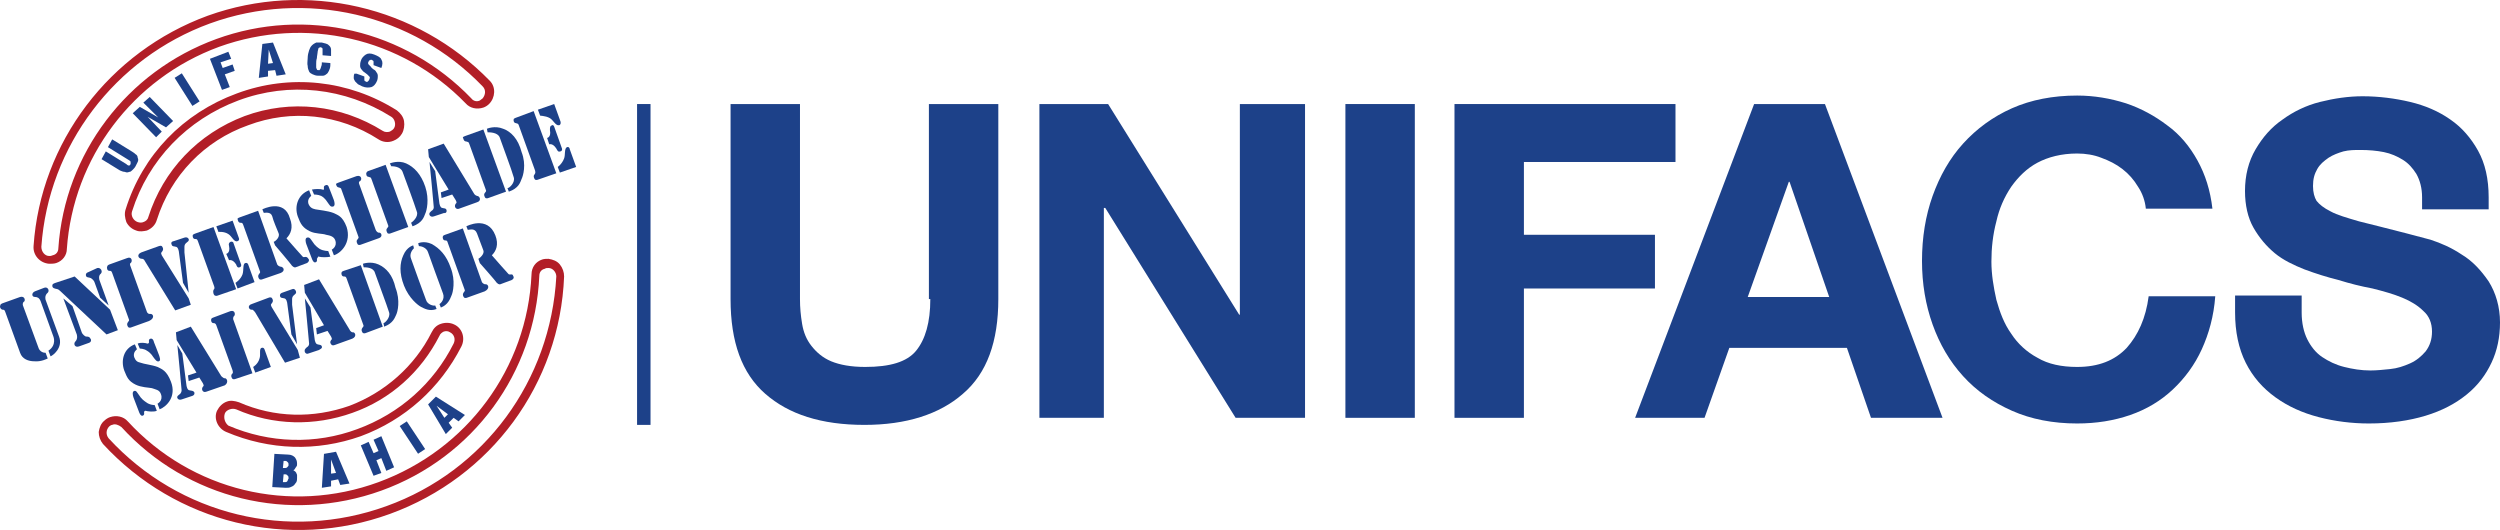
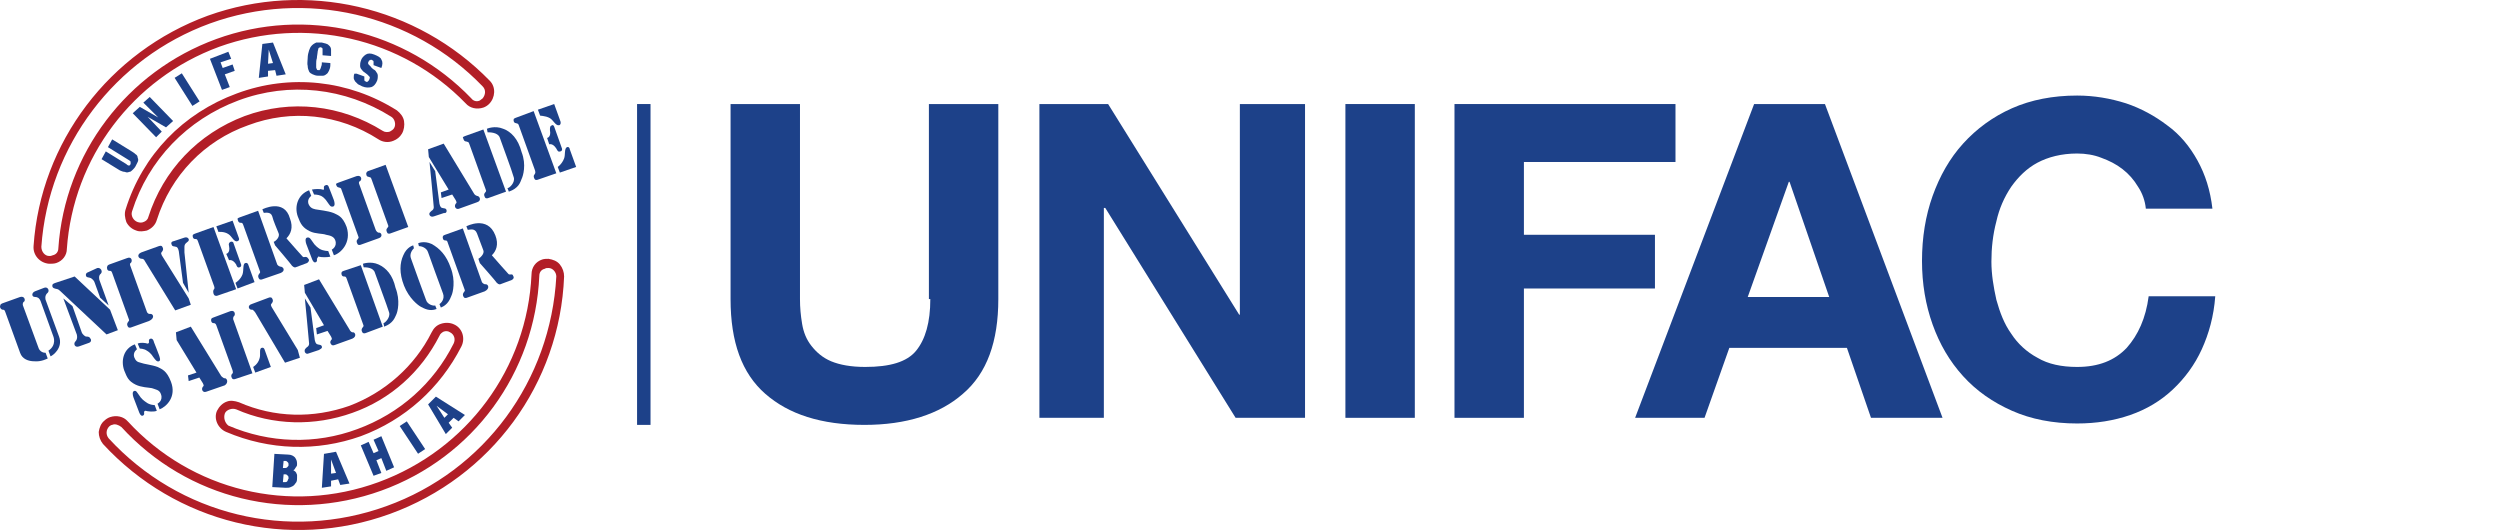
<svg xmlns="http://www.w3.org/2000/svg" width="500" height="106" viewBox="0 0 500 106" fill="none">
  <path d="M43.829 9.359C61.112 3.14 80.379 7.521 93.129 20.666C93.979 21.656 95.396 21.939 96.671 21.515C97.096 21.373 97.521 21.09 97.804 20.808C99.079 19.536 99.221 17.416 97.946 16.143C83.354 1.161 61.254 -3.928 41.562 3.14C21.87 10.348 8.128 28.44 6.712 49.218C6.57 51.056 7.987 52.61 9.828 52.752C10.253 52.752 10.82 52.752 11.245 52.61C12.52 52.186 13.37 51.056 13.37 49.783C14.645 31.55 26.545 15.719 43.829 9.359ZM11.67 49.642C11.67 50.349 11.245 50.914 10.537 51.056C10.253 51.197 10.112 51.197 9.828 51.197C8.978 51.197 8.27 50.349 8.27 49.359C9.687 29.147 23.003 11.62 41.987 4.694C61.112 -2.232 82.504 2.716 96.529 17.274C97.238 17.981 97.096 18.97 96.529 19.677C96.388 19.818 96.104 19.96 95.963 20.101C95.396 20.384 94.688 20.242 94.263 19.677C81.088 5.966 61.112 1.302 43.262 7.804C25.412 14.306 12.945 30.702 11.67 49.642Z" fill="#B21E27" />
  <path d="M111.971 52.894C111.404 52.187 110.554 51.904 109.704 51.763C109.279 51.763 108.854 51.763 108.429 51.904C107.154 52.328 106.304 53.459 106.304 54.872C105.454 73.671 93.412 89.926 75.704 96.428C57.995 102.93 38.303 98.124 25.553 84.272C24.703 83.283 23.287 83 22.012 83.424C21.587 83.565 21.162 83.848 20.878 84.131C20.17 84.696 19.887 85.544 19.745 86.392C19.745 87.24 20.028 88.088 20.595 88.795C35.187 104.626 57.712 110.138 77.971 102.788C98.229 95.438 111.971 76.781 112.821 55.296C112.821 54.448 112.538 53.6 111.971 52.894ZM77.262 101.234C57.712 108.301 35.895 103.071 21.728 87.664C21.162 86.958 21.162 85.968 21.87 85.261C22.012 85.12 22.295 84.979 22.437 84.979C23.003 84.696 23.712 84.979 24.278 85.403C37.453 99.82 57.854 104.767 76.27 98.124C94.687 91.481 107.012 74.519 107.862 55.155C107.862 54.448 108.287 53.883 108.996 53.742C109.137 53.6 109.421 53.6 109.704 53.6C110.554 53.6 111.263 54.448 111.263 55.296C110.129 76.074 96.954 94.166 77.262 101.234Z" fill="#B21E27" />
  <path d="M75.704 27.875C76.554 28.441 77.687 28.582 78.679 28.158C79.387 27.875 79.954 27.451 80.379 26.744C80.804 26.038 80.946 25.048 80.804 24.2C80.662 23.352 80.096 22.645 79.387 22.08C69.754 16.002 57.995 14.73 47.37 18.688C36.603 22.645 28.528 30.985 25.128 41.868C24.845 42.716 24.987 43.565 25.27 44.413C25.695 45.261 26.403 45.826 27.253 46.109C27.962 46.391 28.67 46.25 29.378 46.109C30.37 45.685 31.078 44.978 31.362 43.989C34.195 35.084 40.853 28.158 49.637 25.048C58.279 21.797 67.77 22.787 75.704 27.875ZM29.662 43.423C29.52 43.989 29.095 44.271 28.67 44.413C28.387 44.554 27.962 44.554 27.537 44.413C26.687 44.13 26.12 43.14 26.403 42.292C29.662 31.974 37.453 23.918 47.654 20.101C57.854 16.285 69.046 17.557 78.254 23.352C78.962 23.776 79.246 24.907 78.821 25.614C78.679 25.896 78.254 26.179 77.971 26.32C77.546 26.462 76.979 26.462 76.554 26.179C68.195 20.949 58.137 19.819 48.929 23.211C39.578 26.744 32.637 34.094 29.662 43.423Z" fill="#B21E27" />
  <path d="M45.245 86.391C53.887 90.066 63.379 90.349 72.162 87.239C80.946 83.988 88.029 77.628 92.279 69.288C93.129 67.592 92.421 65.613 90.862 64.907C90.012 64.483 89.021 64.483 88.171 64.765C87.321 65.048 86.754 65.613 86.329 66.462C82.929 73.246 76.979 78.476 69.895 81.161C62.67 83.706 54.879 83.564 47.795 80.455C46.945 80.172 46.095 80.031 45.387 80.313C44.537 80.596 43.829 81.303 43.404 82.151C42.695 83.706 43.545 85.684 45.245 86.391ZM44.962 82.716C45.104 82.292 45.529 82.01 45.954 81.868C46.379 81.727 46.804 81.727 47.229 81.868C54.595 85.119 62.954 85.26 70.462 82.575C78.112 79.889 84.204 74.377 87.887 67.168C88.029 66.744 88.454 66.462 88.737 66.32C89.162 66.179 89.587 66.179 90.012 66.462C90.862 66.886 91.146 67.875 90.721 68.723C86.754 76.638 79.954 82.716 71.454 85.826C63.096 88.935 53.887 88.653 45.67 85.119C44.962 84.554 44.679 83.564 44.962 82.716Z" fill="#B21E27" />
  <path d="M130.105 20.808H127.413V84.978H130.105V20.808Z" fill="#1D4189" />
  <path d="M186.063 59.819C186.063 64.483 185.072 67.876 183.23 70.137C181.388 72.399 177.988 73.388 173.03 73.388C170.196 73.388 167.93 72.964 166.23 72.257C164.53 71.55 163.255 70.42 162.263 69.148C161.271 67.876 160.705 66.462 160.421 64.766C160.138 63.07 159.996 61.515 159.996 59.819V20.808H146.113V59.819C146.113 68.441 148.379 74.66 153.055 78.759C157.73 82.858 164.246 84.978 172.888 84.978C181.247 84.978 187.905 82.858 192.58 78.759C197.397 74.66 199.663 68.3 199.663 59.819V20.808H185.78V59.819H186.063Z" fill="#1D4189" />
  <path d="M247.972 62.928H247.831L221.622 20.808H207.88V83.565H220.772V41.585H221.055L247.122 83.565H261.006V20.808H247.972V62.928Z" fill="#1D4189" />
  <path d="M282.964 20.808H269.081V83.565H282.964V20.808Z" fill="#1D4189" />
  <path d="M330.99 46.956H304.781V32.398H335.098V20.808H290.898V83.565H304.781V57.699H330.99V46.956Z" fill="#1D4189" />
  <path d="M350.823 20.808L327.023 83.565H340.907L345.865 69.572H369.382L374.199 83.565H388.507L364.99 20.808H350.823ZM349.548 59.395L357.765 36.356H357.907L365.84 59.395H349.548Z" fill="#1D4189" />
  <path d="M425.341 69.572C422.933 72.116 419.674 73.388 415.424 73.388C412.308 73.388 409.616 72.823 407.491 71.55C405.366 70.42 403.524 68.724 402.249 66.745C400.832 64.766 399.982 62.504 399.274 59.96C398.707 57.416 398.282 54.872 398.282 52.327C398.282 49.642 398.566 46.956 399.274 44.271C399.841 41.727 400.832 39.465 402.249 37.345C403.666 35.366 405.366 33.67 407.491 32.539C409.616 31.408 412.308 30.702 415.424 30.702C417.124 30.702 418.824 30.984 420.241 31.55C421.799 32.115 423.216 32.822 424.491 33.811C425.766 34.801 426.758 35.931 427.608 37.345C428.458 38.617 429.024 40.172 429.166 41.727H442.483C442.058 38.052 441.066 34.942 439.508 32.115C437.95 29.288 435.966 26.885 433.416 25.048C431.008 23.21 428.174 21.655 425.199 20.666C422.083 19.677 418.824 19.111 415.424 19.111C410.608 19.111 406.216 19.959 402.391 21.655C398.566 23.352 395.307 25.755 392.616 28.723C389.924 31.691 387.941 35.225 386.524 39.182C385.107 43.14 384.399 47.522 384.399 52.186C384.399 56.709 385.107 60.95 386.524 64.907C387.941 68.865 389.924 72.257 392.616 75.225C395.307 78.194 398.566 80.455 402.391 82.151C406.216 83.847 410.608 84.695 415.424 84.695C419.249 84.695 422.791 84.13 426.049 82.999C429.308 81.869 432.141 80.172 434.55 77.911C436.958 75.649 438.941 72.964 440.358 69.854C441.775 66.745 442.766 63.211 443.05 59.253H429.733C429.166 63.635 427.608 67.027 425.341 69.572Z" fill="#1D4189" />
-   <path d="M497.733 56.284C496.175 54.023 494.475 52.185 492.35 50.913C490.225 49.5 488.242 48.652 486.117 47.945C483.992 47.38 482.433 46.956 481.3 46.673C477.333 45.684 474.216 44.835 471.808 44.27C469.4 43.563 467.416 42.998 466.141 42.291C464.725 41.584 463.875 40.878 463.308 40.171C462.883 39.464 462.6 38.475 462.6 37.203C462.6 35.789 462.883 34.8 463.45 33.81C464.016 32.821 464.725 32.256 465.716 31.549C466.566 30.984 467.7 30.56 468.691 30.277C469.825 29.994 470.958 29.994 472.091 29.994C473.791 29.994 475.35 30.136 476.766 30.418C478.183 30.701 479.458 31.266 480.591 31.973C481.725 32.68 482.575 33.669 483.283 34.8C483.992 36.072 484.416 37.627 484.416 39.464V41.867H497.733V39.464C497.733 35.789 497.025 32.68 495.608 30.136C494.192 27.591 492.35 25.471 490.083 23.916C487.675 22.22 484.983 21.089 482.008 20.383C479.033 19.676 475.775 19.252 472.516 19.252C469.683 19.252 466.85 19.676 464.016 20.383C461.183 21.089 458.633 22.361 456.508 23.916C454.241 25.471 452.541 27.45 451.124 29.853C449.708 32.256 448.999 35.083 448.999 38.192C448.999 41.019 449.566 43.563 450.699 45.542C451.833 47.521 453.25 49.217 454.95 50.631C456.65 52.044 458.775 53.033 460.9 53.882C463.166 54.73 465.433 55.436 467.7 56.002C469.966 56.708 472.233 57.274 474.5 57.698C476.766 58.263 478.75 58.829 480.45 59.535C482.15 60.242 483.566 61.09 484.7 62.221C485.833 63.21 486.4 64.624 486.4 66.32C486.4 67.875 485.975 69.147 485.125 70.278C484.275 71.267 483.283 72.115 482.008 72.68C480.733 73.246 479.458 73.67 478.041 73.811C476.625 73.953 475.35 74.094 474.075 74.094C472.233 74.094 470.533 73.811 468.833 73.387C467.133 72.963 465.716 72.256 464.441 71.408C463.166 70.56 462.175 69.288 461.466 67.875C460.758 66.461 460.333 64.624 460.333 62.504V59.111H447.016V62.504C447.016 66.32 447.724 69.712 449.141 72.539C450.558 75.366 452.541 77.627 455.091 79.465C457.641 81.302 460.475 82.575 463.733 83.423C466.991 84.271 470.391 84.695 473.791 84.695C478.041 84.695 481.866 84.129 485.125 83.14C488.383 82.15 491.075 80.737 493.342 78.9C495.608 77.062 497.167 74.942 498.3 72.539C499.433 70.136 500 67.451 500 64.482C500 61.373 499.15 58.546 497.733 56.284Z" fill="#1D4189" />
  <path d="M29.237 80.455C28.812 80.172 28.245 79.748 27.82 79.041C27.395 78.476 27.253 78.052 26.828 78.193C26.404 78.335 26.545 79.041 26.687 79.466C26.828 79.889 27.82 82.434 27.82 82.434C27.82 82.434 28.104 83.282 28.529 83.141C28.953 82.999 28.812 82.575 28.812 82.434C28.812 82.292 28.953 82.151 29.095 82.151C29.52 82.292 30.795 82.434 31.362 82.151L30.937 81.02C30.937 81.02 29.945 81.02 29.237 80.455Z" fill="#1D4189" />
  <path d="M52.329 69.572C51.762 69.713 52.187 70.985 51.904 71.692C51.62 72.823 50.629 73.388 50.629 73.388L51.054 74.519L54.17 73.388L52.895 69.855C52.895 69.855 52.754 69.43 52.329 69.572Z" fill="#1D4189" />
  <path d="M101.629 54.731C101.487 54.59 99.221 52.046 98.371 51.056C99.221 50.208 99.787 48.936 99.079 47.099C97.521 42.999 93.271 45.261 93.271 45.261L93.554 45.968C93.979 45.968 94.971 45.544 95.396 46.675C95.679 47.381 96.387 49.36 96.671 50.067C96.954 50.773 95.962 51.622 95.679 51.763L95.962 52.611C95.962 52.611 99.221 56.286 99.362 56.569C99.787 56.993 100.071 56.851 100.071 56.851L102.338 56.003C102.621 55.862 102.904 55.579 102.621 55.155C102.479 54.59 101.913 55.155 101.629 54.731Z" fill="#1D4189" />
  <path d="M9.12 59.959C9.12 59.959 8.837 59.111 9.545 58.546C9.97 58.122 9.545 57.274 8.837 57.556L6.995 58.263C6.287 58.546 6.287 59.394 6.995 59.394C7.42 59.394 7.845 59.535 8.128 60.242L10.678 67.309C10.678 67.309 11.387 69.005 9.687 70.136L10.112 71.267C10.537 71.126 12.662 69.571 11.812 67.309L9.12 59.959Z" fill="#1D4189" />
  <path d="M7.703 69.572L4.587 61.091C4.587 61.091 4.445 60.667 4.728 60.384C5.153 60.243 5.012 59.112 4.02 59.395L0.478 60.667C0.478 60.667 0.053 60.808 0.053 61.091C-0.089 61.374 0.053 61.798 0.478 61.939C0.761 61.939 0.903 61.939 1.045 62.363L4.02 70.561C4.445 71.833 5.72 72.257 6.853 72.257C8.27 72.398 9.545 71.692 9.545 71.692L9.12 70.561C7.987 70.561 7.703 69.572 7.703 69.572Z" fill="#1D4189" />
  <path d="M17.195 67.31C17.053 67.31 16.487 66.886 16.345 66.462L14.503 61.233L12.662 59.678L15.353 66.886C15.353 66.886 15.637 67.734 15.07 68.3C14.645 68.724 14.928 69.572 15.778 69.289L17.762 68.582C17.762 68.582 18.328 68.441 18.187 67.876C17.903 67.31 17.62 67.31 17.195 67.31Z" fill="#1D4189" />
  <path d="M18.045 55.578C18.186 55.578 18.753 56.003 18.895 56.427L20.028 59.536L21.728 61.091L19.887 56.003C19.887 56.003 19.603 55.154 20.17 54.73C20.595 54.306 20.17 53.458 19.462 53.6L17.62 54.448C17.62 54.448 17.053 54.589 17.195 55.154C17.337 55.578 17.762 55.437 18.045 55.578Z" fill="#1D4189" />
  <path d="M14.928 55.296L11.103 56.568C11.103 56.568 10.678 56.709 10.537 56.851C10.395 57.133 10.395 57.557 10.961 57.699C11.245 57.84 11.528 57.699 11.953 58.123L21.303 66.886L23.57 66.038L22.012 61.939L14.928 55.296Z" fill="#1D4189" />
-   <path d="M29.945 62.788C29.52 62.788 29.378 62.364 29.378 62.364L26.12 53.318C26.12 53.318 25.837 52.752 26.12 52.611C26.545 52.328 26.403 51.197 25.412 51.621L21.87 52.894C21.87 52.894 21.445 53.035 21.445 53.318C21.303 53.6 21.445 54.166 21.87 54.166C22.153 54.166 22.295 54.166 22.437 54.59L25.695 63.636C25.978 64.201 25.695 64.201 25.553 64.484C25.27 64.908 25.553 65.332 25.695 65.473C25.978 65.615 26.262 65.473 26.262 65.473L29.803 64.201C31.078 63.636 30.653 62.646 29.945 62.788Z" fill="#1D4189" />
+   <path d="M29.945 62.788C29.52 62.788 29.378 62.364 29.378 62.364L26.12 53.318C26.12 53.318 25.837 52.752 26.12 52.611C26.545 52.328 26.403 51.197 25.412 51.621L21.87 52.894C21.87 52.894 21.445 53.035 21.445 53.318C21.303 53.6 21.445 54.166 21.87 54.166C22.153 54.166 22.295 54.166 22.437 54.59L25.695 63.636C25.978 64.201 25.695 64.201 25.553 64.484C25.27 64.908 25.553 65.332 25.695 65.473C25.978 65.615 26.262 65.473 26.262 65.473L29.803 64.201C31.078 63.636 30.653 62.646 29.945 62.788" fill="#1D4189" />
  <path d="M65.079 37.063C64.654 37.204 64.795 37.628 64.795 37.77C64.795 37.911 64.654 38.052 64.512 37.911C64.087 37.77 63.095 37.77 62.387 37.911L62.812 38.9C62.812 38.9 63.662 38.9 64.229 39.183C64.512 39.324 65.079 39.748 65.504 40.455C65.929 41.02 66.07 41.444 66.637 41.303C67.062 41.162 66.92 40.455 66.779 40.031C66.637 39.607 65.787 37.487 65.787 37.487C65.787 37.487 65.645 36.78 65.079 37.063Z" fill="#1D4189" />
  <path d="M63.804 51.338C64.229 51.479 65.504 51.479 66.07 51.338L65.645 50.207C65.645 50.207 64.654 50.207 63.945 49.783C63.52 49.5 62.954 49.076 62.529 48.37C62.104 47.804 61.962 47.38 61.395 47.522C60.97 47.663 61.112 48.37 61.254 48.794C61.395 49.218 62.387 51.762 62.387 51.762C62.387 51.762 62.67 52.61 63.095 52.469C63.52 52.327 63.379 51.903 63.379 51.762C63.662 51.338 63.662 51.197 63.804 51.338Z" fill="#1D4189" />
  <path d="M61.962 46.249C63.095 46.814 64.512 46.673 65.221 46.956C65.929 47.097 66.779 47.238 67.062 48.086C67.487 49.358 66.354 49.924 66.354 49.924L66.779 51.054C68.195 50.63 70.32 48.51 69.329 45.401C68.479 43.139 67.487 42.998 66.637 42.574C65.504 42.15 63.804 42.008 63.095 41.867C62.387 41.726 61.962 41.443 61.679 40.736C61.395 39.747 62.245 39.181 62.245 39.181L61.82 38.051C59.554 38.899 58.845 41.302 59.554 43.281C60.12 44.835 60.545 45.542 61.962 46.249Z" fill="#1D4189" />
  <path d="M67.77 37.486C68.054 37.627 68.195 37.486 68.337 38.051L71.596 47.097C71.879 47.663 71.596 47.663 71.454 47.945C71.171 48.228 71.454 48.793 71.596 48.935C71.879 49.076 72.162 48.935 72.162 48.935L75.704 47.663C76.696 47.38 76.271 46.39 75.704 46.532C75.279 46.39 75.137 45.966 75.137 45.966L71.879 36.92C71.879 36.92 71.596 36.355 72.021 36.214C72.446 35.931 72.304 34.941 71.312 35.224L67.77 36.496C67.77 36.496 67.346 36.638 67.204 36.779C67.204 36.92 67.346 37.486 67.77 37.486Z" fill="#1D4189" />
  <path d="M42.979 59.112C43.262 59.253 43.545 59.112 43.545 59.112L47.229 57.84L42.695 45.401L39.154 46.673C39.154 46.673 38.729 46.815 38.587 46.956C38.445 47.239 38.587 47.804 39.012 47.804C39.295 47.804 39.437 47.804 39.579 48.228L42.837 57.274C42.979 57.698 42.837 57.84 42.695 57.981C42.554 58.405 42.695 58.971 42.979 59.112Z" fill="#1D4189" />
  <path d="M45.67 46.815C46.379 47.239 46.804 48.511 47.512 48.228C47.937 48.087 47.795 47.663 47.795 47.663L46.52 44.129L43.262 45.26L43.687 46.39C43.687 46.39 44.82 46.249 45.67 46.815Z" fill="#1D4189" />
  <path d="M47.937 53.458C48.362 53.317 48.22 52.893 48.22 52.893L46.662 48.511C46.662 48.511 46.52 48.228 46.095 48.37C45.812 48.511 45.67 48.794 45.812 49.218C46.095 50.631 45.245 50.773 45.245 50.773L45.812 52.045C45.812 52.045 46.52 51.762 47.229 52.893C47.37 53.317 47.512 53.599 47.937 53.458Z" fill="#1D4189" />
  <path d="M50.912 56.426L49.637 52.893C49.637 52.893 49.495 52.469 49.07 52.61C48.504 52.751 48.787 54.023 48.504 54.871C48.079 56.002 47.087 56.568 47.087 56.568L47.512 57.698L50.912 56.426Z" fill="#1D4189" />
  <path d="M73.296 34.518C73.154 34.8 73.296 35.366 73.721 35.366C74.004 35.507 74.146 35.366 74.287 35.79L77.546 44.836C77.829 45.401 77.546 45.401 77.404 45.684C77.121 45.967 77.404 46.532 77.546 46.673C77.829 46.815 78.112 46.673 78.112 46.673L81.654 45.401L77.121 32.963L73.579 34.235C73.862 34.094 73.437 34.235 73.296 34.518Z" fill="#1D4189" />
-   <path d="M80.52 34.377C80.945 35.508 82.929 40.879 83.354 42.293C83.779 43.282 82.504 44.413 82.221 44.554L82.504 45.261C84.487 44.554 84.77 43.423 85.054 42.717C85.337 42.151 85.904 39.89 85.054 37.346C84.204 34.801 82.787 33.388 81.229 32.681C79.671 31.975 77.971 32.681 77.971 32.681L78.254 33.247C78.537 33.247 80.096 33.247 80.52 34.377Z" fill="#1D4189" />
  <path d="M93.271 28.299C93.554 28.441 93.696 28.299 93.838 28.723L97.096 37.77C97.379 38.335 97.096 38.335 96.954 38.617C96.671 38.9 96.954 39.466 97.096 39.607C97.379 39.748 97.663 39.607 97.663 39.607L101.204 38.335L96.671 25.896L93.129 27.169C93.129 27.169 92.704 27.31 92.562 27.451C92.704 27.734 92.704 28.299 93.271 28.299Z" fill="#1D4189" />
  <path d="M100.638 25.755C98.938 25.048 97.379 25.755 97.379 25.755L97.521 26.461C97.946 26.461 99.504 26.461 99.929 27.451C100.354 28.723 102.338 33.953 102.763 35.507C103.046 36.497 101.913 37.627 101.488 37.627L101.771 38.334C103.754 37.627 104.038 36.497 104.321 35.79C104.604 35.225 105.313 32.963 104.321 30.419C103.613 27.733 102.196 26.32 100.638 25.755Z" fill="#1D4189" />
  <path d="M89.729 37.91L88.171 38.475L88.312 39.606L90.438 38.9L91.146 40.03C91.429 40.596 91.288 40.596 91.146 40.737C90.863 41.161 91.004 41.585 91.288 41.726C91.571 41.868 91.854 41.726 91.854 41.726L95.396 40.454C96.388 40.172 95.963 39.182 95.396 39.182C94.971 39.041 94.829 38.758 94.829 38.758L88.737 28.723L85.621 29.853L85.763 31.408L89.729 37.91Z" fill="#1D4189" />
  <path d="M89.304 42.01C89.162 41.586 88.879 41.727 88.454 41.586C88.312 41.586 88.029 41.444 87.888 40.738L87.037 34.236L85.904 32.398C85.904 32.398 86.754 41.02 86.754 41.444C86.754 41.727 86.612 42.01 86.329 42.151C86.046 42.434 85.763 42.575 85.904 42.999C86.046 43.282 86.329 43.423 86.754 43.282L88.879 42.575C88.879 42.717 89.446 42.575 89.304 42.01Z" fill="#1D4189" />
  <path d="M37.737 59.678L32.353 51.056C32.07 50.49 32.353 50.49 32.495 50.208C32.779 49.783 32.495 49.359 32.353 49.218C32.212 49.077 31.787 49.218 31.787 49.218L28.245 50.49C27.253 50.914 27.678 51.762 28.387 51.762C28.812 51.762 28.953 52.186 28.953 52.186L35.045 62.081L38.162 60.95L37.737 59.678Z" fill="#1D4189" />
  <path d="M34.337 48.936C34.478 49.36 34.762 49.218 35.187 49.36C35.328 49.36 35.612 49.501 35.754 50.208L36.603 56.568L37.737 58.547L36.887 50.49C36.887 50.49 36.887 49.784 36.887 49.501C36.887 49.218 36.887 48.936 37.17 48.653C37.453 48.37 37.879 48.229 37.737 47.805C37.595 47.522 37.312 47.381 36.887 47.522L34.762 48.229C34.62 48.229 34.053 48.37 34.337 48.936Z" fill="#1D4189" />
  <path d="M52.471 41.867L52.754 42.574C53.037 42.574 54.17 42.291 54.454 43.281C54.596 43.988 55.446 45.967 55.729 46.673C56.012 47.38 55.162 48.228 54.737 48.369L55.02 49.076C55.02 49.076 58.279 52.892 58.42 53.175C58.846 53.599 59.129 53.458 59.129 53.458L61.395 52.61C61.679 52.468 61.962 52.044 61.679 51.762C61.254 51.055 60.829 51.62 60.545 51.338C60.404 51.196 58.137 48.652 57.287 47.663C58.137 46.815 58.704 45.542 57.995 43.705C56.862 39.606 52.471 41.867 52.471 41.867Z" fill="#1D4189" />
  <path d="M48.079 44.553C48.362 44.553 48.504 44.553 48.645 44.977L51.904 54.023C52.187 54.589 51.904 54.589 51.762 54.871C51.479 55.295 51.762 55.719 51.904 55.861C52.187 56.002 52.47 55.861 52.47 55.861L56.154 54.589C57.145 54.165 56.72 53.317 56.012 53.317C55.587 53.175 55.445 52.893 55.445 52.893L51.62 42.15L48.079 43.422C48.079 43.422 47.654 43.564 47.512 43.705C47.512 43.988 47.654 44.553 48.079 44.553Z" fill="#1D4189" />
  <path d="M103.329 23.493C103.329 23.493 102.904 23.634 102.762 23.776C102.621 24.058 102.762 24.624 103.187 24.624C103.471 24.765 103.612 24.624 103.754 25.048L107.012 34.094C107.154 34.659 107.012 34.659 106.871 34.942C106.587 35.224 106.871 35.79 107.012 35.931C107.296 36.072 107.579 35.931 107.579 35.931L111.262 34.659L106.729 22.221L103.329 23.493Z" fill="#1D4189" />
  <path d="M109.988 23.634C110.696 24.059 111.121 25.189 111.829 25.048C112.254 24.907 112.113 24.341 112.113 24.341L110.838 20.808L107.579 21.938L108.004 23.069C107.863 23.21 108.996 23.069 109.988 23.634Z" fill="#1D4189" />
  <path d="M110.413 25.047C109.988 25.189 109.988 25.471 109.988 26.037C110.271 27.45 109.421 27.592 109.421 27.592L109.846 28.864C109.846 28.864 110.554 28.581 111.263 29.712C111.546 30.277 111.688 30.419 112.113 30.277C112.538 30.136 112.396 29.712 112.396 29.712L110.838 25.33C110.838 25.33 110.696 24.906 110.413 25.047Z" fill="#1D4189" />
  <path d="M113.388 29.43C112.821 29.712 113.104 30.985 112.821 31.691C112.396 32.822 111.546 33.388 111.546 33.388L111.971 34.518L115.229 33.388L113.954 29.854C113.954 29.712 113.813 29.288 113.388 29.43Z" fill="#1D4189" />
  <path d="M29.52 68.724C29.095 68.583 28.104 68.441 27.537 68.724L27.962 69.713C27.962 69.713 28.812 69.713 29.379 70.138C29.662 70.279 30.229 70.703 30.654 71.41C31.079 71.975 31.362 72.399 31.787 72.258C32.212 72.116 31.929 71.41 31.787 70.986C31.645 70.561 30.795 68.441 30.795 68.441C30.795 68.441 30.654 67.593 30.087 67.735C29.662 67.876 29.804 68.3 29.804 68.441C29.804 68.583 29.662 68.724 29.52 68.724Z" fill="#1D4189" />
  <path d="M31.504 73.388C30.37 72.964 28.812 72.823 28.104 72.54C27.395 72.399 27.112 72.116 26.829 71.409C26.545 70.42 27.395 69.855 27.395 69.855L26.97 68.865C24.703 69.713 24.137 72.116 24.845 74.095C25.412 75.508 25.695 76.215 27.112 76.922C28.245 77.487 29.662 77.487 30.37 77.629C31.079 77.911 31.929 77.911 32.212 78.901C32.637 80.173 31.504 80.738 31.504 80.738L31.929 81.869C33.345 81.304 35.329 79.325 34.195 76.356C33.345 74.095 32.354 73.812 31.504 73.388Z" fill="#1D4189" />
  <path d="M54.312 61.373C54.029 60.808 54.312 60.808 54.454 60.525C54.737 60.101 54.454 59.677 54.312 59.535C54.029 59.394 53.745 59.535 53.745 59.535L50.345 60.808C49.354 61.09 49.779 62.08 50.487 61.938C50.77 62.08 51.054 62.504 51.054 62.504L57.004 72.539L59.979 71.55L59.554 69.995L54.312 61.373Z" fill="#1D4189" />
-   <path d="M59.129 58.122C58.987 57.84 58.704 57.698 58.42 57.84L56.437 58.546C56.437 58.546 55.87 58.688 56.012 59.253C56.154 59.677 56.437 59.536 56.862 59.677C57.004 59.677 57.287 59.819 57.429 60.525L58.279 66.886L59.412 68.865L58.42 60.949C58.42 60.949 58.42 60.242 58.42 59.96C58.42 59.677 58.42 59.394 58.704 59.112C58.987 58.829 59.412 58.688 59.129 58.122Z" fill="#1D4189" />
  <path d="M72.587 66.604C72.87 66.746 73.154 66.604 73.154 66.604L76.554 65.332L72.162 53.035L68.762 54.166C68.762 54.166 68.337 54.307 68.337 54.449C68.195 54.731 68.337 55.297 68.762 55.297C69.045 55.297 69.187 55.297 69.329 55.721L72.587 64.767C72.87 65.332 72.587 65.332 72.445 65.615C72.162 66.039 72.445 66.463 72.587 66.604Z" fill="#1D4189" />
  <path d="M75.704 52.893C74.146 52.186 72.587 52.751 72.587 52.751L72.729 53.458C73.154 53.458 74.712 53.458 74.996 54.589C75.421 55.861 77.404 61.091 77.829 62.504C78.112 63.493 76.979 64.624 76.696 64.624L76.837 65.331C78.679 64.624 78.963 63.493 79.246 62.928C79.529 62.363 80.096 60.101 79.104 57.557C78.537 55.013 77.263 53.599 75.704 52.893Z" fill="#1D4189" />
  <path d="M87.887 60.807L88.171 61.514C89.587 60.949 90.012 59.818 90.296 59.111C90.579 58.546 91.146 56.143 90.154 53.599C89.304 51.054 87.887 49.641 86.329 48.793C84.771 48.086 83.637 48.652 83.637 48.652L83.779 49.217C84.204 49.217 85.337 49.5 85.621 50.489C86.046 51.761 88.029 57.132 88.596 58.687C89.021 59.818 88.171 60.666 87.887 60.807Z" fill="#1D4189" />
  <path d="M82.787 49.642L82.646 49.076C82.646 49.076 81.371 49.359 80.662 51.055C79.954 52.61 79.812 54.589 80.804 57.133C81.796 59.677 83.637 61.09 84.204 61.373C84.771 61.656 85.904 62.363 87.321 61.797L87.037 61.09C86.754 61.232 85.479 60.949 85.196 59.96C84.629 58.405 82.646 53.034 82.221 51.762C81.796 50.772 82.504 49.924 82.787 49.642Z" fill="#1D4189" />
  <path d="M46.804 63.211C47.087 63.07 47.087 61.939 46.096 62.222L42.695 63.494C42.695 63.494 42.27 63.635 42.27 63.777C42.129 64.059 42.27 64.625 42.695 64.625C42.837 64.625 43.12 64.625 43.262 65.049L46.52 74.095C46.662 74.66 46.52 74.66 46.379 74.802C46.096 75.226 46.379 75.65 46.52 75.791C46.804 75.932 47.087 75.791 47.087 75.791L50.487 74.66L46.662 63.918C46.662 64.059 46.52 63.494 46.804 63.211Z" fill="#1D4189" />
  <path d="M44.82 75.649C44.537 75.508 44.254 75.225 44.254 75.225L38.162 65.331L35.187 66.462L35.328 68.017L39.295 74.519L37.595 75.084L37.737 76.215L39.862 75.508L40.57 76.639C40.853 77.204 40.712 77.204 40.57 77.345C40.287 77.769 40.428 78.194 40.712 78.335C40.853 78.476 41.279 78.335 41.279 78.335L44.962 77.063C45.812 76.497 45.387 75.508 44.82 75.649Z" fill="#1D4189" />
-   <path d="M37.879 78.052C37.737 78.052 37.454 77.911 37.312 77.204L36.462 70.702L35.47 69.006C35.47 69.006 36.32 77.628 36.32 78.052C36.32 78.335 36.179 78.617 36.037 78.759C35.754 79.041 35.329 79.183 35.47 79.607C35.612 79.889 35.895 80.031 36.32 79.889L38.445 79.183C38.445 79.183 39.012 79.041 38.87 78.476C38.587 78.052 38.304 78.193 37.879 78.052Z" fill="#1D4189" />
  <path d="M96.954 56.85C96.529 56.709 96.388 56.426 96.388 56.426L92.563 45.684L89.021 46.956C89.021 46.956 88.596 47.097 88.596 47.238C88.454 47.521 88.596 48.087 89.021 48.087C89.304 48.087 89.446 48.087 89.588 48.652L92.846 57.698C93.129 58.263 92.846 58.263 92.704 58.546C92.421 58.97 92.704 59.394 92.846 59.535C93.129 59.677 93.413 59.535 93.413 59.535L96.954 58.263C98.088 57.698 97.663 56.709 96.954 56.85Z" fill="#1D4189" />
  <path d="M70.462 66.462C70.037 66.321 69.896 65.897 69.896 65.897L63.804 55.861L60.829 56.992L60.971 58.547L64.796 65.049L63.237 65.614L63.379 66.886L65.504 66.18L66.212 67.31C66.496 67.876 66.354 67.876 66.212 68.017C65.929 68.441 66.071 68.724 66.354 69.006C66.637 69.148 66.921 69.006 66.921 69.006L70.462 67.734C71.454 67.31 71.029 66.321 70.462 66.462Z" fill="#1D4189" />
  <path d="M64.371 69.289C64.229 68.865 63.804 69.007 63.521 68.865C63.379 68.865 63.096 68.724 62.954 68.017L62.104 61.515L60.971 59.678C60.971 59.678 61.821 68.441 61.821 68.724C61.821 69.007 61.679 69.289 61.395 69.43C61.112 69.713 60.829 69.855 60.971 70.42C61.112 70.703 61.395 70.844 61.679 70.703L63.804 69.996C63.946 69.855 64.512 69.713 64.371 69.289Z" fill="#1D4189" />
  <path d="M24.987 34.377C25.27 34.518 25.553 34.518 25.837 34.377C26.12 34.377 26.262 34.236 26.545 33.953C26.687 33.812 26.97 33.529 27.112 33.246C27.253 32.963 27.395 32.681 27.537 32.398C27.678 32.115 27.678 31.833 27.537 31.55C27.537 31.267 27.395 30.985 27.112 30.843C26.828 30.561 26.545 30.419 26.12 30.137L22.437 27.875L21.587 29.43L25.695 31.974C25.979 32.115 26.12 32.257 26.12 32.398C26.12 32.539 26.12 32.681 26.12 32.822C25.979 32.963 25.979 33.105 25.837 33.105C25.695 33.105 25.553 33.105 25.27 32.822L21.162 30.278L20.312 31.833L23.995 34.094C24.279 34.236 24.703 34.377 24.987 34.377Z" fill="#1D4189" />
  <path d="M32.354 26.32L29.52 23.352L33.204 25.472L34.62 24.2L29.945 19.395L28.67 20.525L31.645 23.494L27.962 21.373L26.545 22.645L31.22 27.451L32.354 26.32Z" fill="#1D4189" />
  <path d="M36.363 14.662L34.926 15.568L38.482 21.184L39.919 20.279L36.363 14.662Z" fill="#1D4189" />
  <path d="M45.954 17.415L44.962 14.871L46.945 14.164L46.52 12.892L44.537 13.599L44.112 12.468L46.237 11.761L45.67 10.348L41.987 11.761L44.395 17.98L45.954 17.415Z" fill="#1D4189" />
  <path d="M53.604 14.164L55.02 14.022L55.304 15.153L57.145 14.87L54.595 8.51L52.47 8.792L51.762 15.577L53.604 15.294V14.164ZM53.745 9.923L54.595 12.609L53.604 12.75L53.745 9.923Z" fill="#1D4189" />
  <path d="M62.529 14.87C62.812 15.012 63.237 15.153 63.662 15.153C63.945 15.153 64.229 15.153 64.512 15.153C64.796 15.153 65.079 15.012 65.221 14.87C65.504 14.729 65.645 14.446 65.787 14.164C65.929 13.881 66.07 13.457 66.07 13.033V12.609L64.37 12.467C64.37 12.75 64.37 13.033 64.229 13.316C64.229 13.457 64.087 13.739 64.087 13.739C64.087 13.881 63.945 13.881 63.945 14.022C63.804 14.022 63.804 14.022 63.662 14.022C63.52 14.022 63.379 14.022 63.379 13.881C63.379 13.739 63.237 13.739 63.237 13.457C63.237 13.316 63.237 13.033 63.237 12.75C63.237 12.467 63.237 12.043 63.379 11.619C63.379 11.195 63.52 10.771 63.52 10.489C63.52 10.206 63.662 9.923 63.662 9.782C63.662 9.641 63.804 9.499 63.945 9.499C64.087 9.499 64.087 9.358 64.229 9.499C64.37 9.499 64.512 9.641 64.512 9.782C64.512 9.923 64.512 10.206 64.512 10.63V11.054L66.212 11.195V10.771C66.212 10.489 66.212 10.206 66.212 9.923C66.212 9.641 66.07 9.358 65.929 9.216C65.787 9.075 65.504 8.792 65.362 8.792C65.079 8.651 64.796 8.651 64.37 8.51C63.945 8.51 63.52 8.51 63.237 8.51C62.954 8.651 62.67 8.792 62.387 9.075C62.104 9.358 61.962 9.641 61.82 10.065C61.679 10.489 61.537 11.054 61.537 11.619C61.537 12.185 61.395 12.75 61.537 13.174C61.537 13.598 61.679 14.022 61.82 14.305C61.962 14.588 62.245 14.729 62.529 14.87Z" fill="#1D4189" />
  <path d="M71.596 16.85C71.879 16.991 72.162 17.132 72.446 17.274C73.154 17.556 73.721 17.556 74.287 17.415C74.712 17.274 75.137 16.85 75.421 16.143C75.562 15.719 75.562 15.436 75.562 15.153C75.562 14.871 75.421 14.588 75.279 14.447C75.137 14.164 74.996 14.023 74.712 13.881C74.571 13.74 74.287 13.599 74.146 13.316C74.004 13.175 73.862 13.033 73.721 12.892C73.579 12.751 73.579 12.468 73.721 12.327C73.721 12.185 73.862 12.044 74.004 12.044C74.146 11.903 74.287 11.903 74.429 12.044C74.571 12.044 74.712 12.185 74.712 12.327C74.712 12.468 74.712 12.609 74.712 12.892V13.033L76.271 13.599C76.554 12.892 76.554 12.327 76.271 11.903C76.129 11.479 75.562 11.196 74.854 10.913C74.146 10.63 73.579 10.63 73.154 10.913C72.729 11.196 72.304 11.62 72.162 12.185C72.021 12.609 72.021 12.892 72.021 13.175C72.021 13.457 72.162 13.74 72.304 13.881C72.446 14.023 72.587 14.306 72.871 14.447C73.012 14.588 73.296 14.729 73.437 14.871C73.579 15.012 73.721 15.153 73.862 15.295C74.004 15.436 74.004 15.578 73.862 15.86C73.862 16.002 73.721 16.143 73.579 16.284C73.437 16.426 73.296 16.426 73.154 16.284C73.012 16.284 72.871 16.143 72.871 16.002C72.871 15.86 72.871 15.719 72.871 15.436V15.295L71.312 14.729H70.887C70.746 15.012 70.746 15.295 70.746 15.578C70.746 15.86 70.887 16.002 71.029 16.284C71.171 16.426 71.312 16.567 71.596 16.85Z" fill="#1D4189" />
  <path d="M58.704 94.024C58.846 93.883 58.987 93.883 58.987 93.742C59.129 93.6 59.129 93.459 59.271 93.318C59.412 93.176 59.412 93.035 59.412 92.752C59.412 92.187 59.271 91.904 58.987 91.48C58.704 91.198 58.279 90.915 57.571 90.915L54.879 90.773L54.454 97.417L57.146 97.558C57.571 97.558 57.854 97.558 58.137 97.417C58.421 97.275 58.562 97.275 58.846 96.993C58.987 96.851 59.129 96.569 59.271 96.427C59.412 96.145 59.412 95.862 59.412 95.579C59.412 95.438 59.412 95.296 59.412 95.014C59.412 94.872 59.271 94.731 59.271 94.59C59.129 94.448 59.129 94.307 58.846 94.166C58.704 94.024 58.562 94.024 58.279 94.024C58.421 94.166 58.704 94.166 58.704 94.024ZM57.429 96.286C57.287 96.427 57.146 96.427 57.004 96.427H56.579L56.721 94.873H57.146C57.287 94.873 57.429 95.014 57.571 95.155C57.712 95.296 57.712 95.438 57.712 95.721C57.571 95.862 57.571 96.145 57.429 96.286ZM57.429 93.459C57.287 93.6 57.146 93.6 57.004 93.6H56.579L56.721 92.187H57.146C57.287 92.187 57.429 92.328 57.571 92.47C57.712 92.611 57.712 92.752 57.712 93.035C57.712 93.176 57.571 93.318 57.429 93.459Z" fill="#1D4189" />
  <path d="M64.796 90.774L64.371 97.558L66.212 97.275V96.145L67.629 95.862L68.054 96.993L69.896 96.71L67.204 90.35L64.796 90.774ZM66.212 94.731V91.904L67.204 94.59L66.212 94.731Z" fill="#1D4189" />
  <path d="M74.712 87.947L75.704 90.209L74.712 90.632L73.721 88.371L72.162 89.078L74.712 95.156L76.27 94.59L75.279 92.046L76.27 91.622L77.262 94.166L78.82 93.459L76.27 87.24L74.712 87.947Z" fill="#1D4189" />
  <path d="M81.358 84.272L79.94 85.207L83.61 90.75L85.029 89.815L81.358 84.272Z" fill="#1D4189" />
  <path d="M85.621 80.879L89.163 86.816L90.438 85.543L89.729 84.554L90.721 83.565L91.713 84.271L92.988 82.999L87.179 79.324L85.621 80.879ZM87.321 81.162L89.588 82.858L88.879 83.565L87.321 81.162Z" fill="#1D4189" />
</svg>